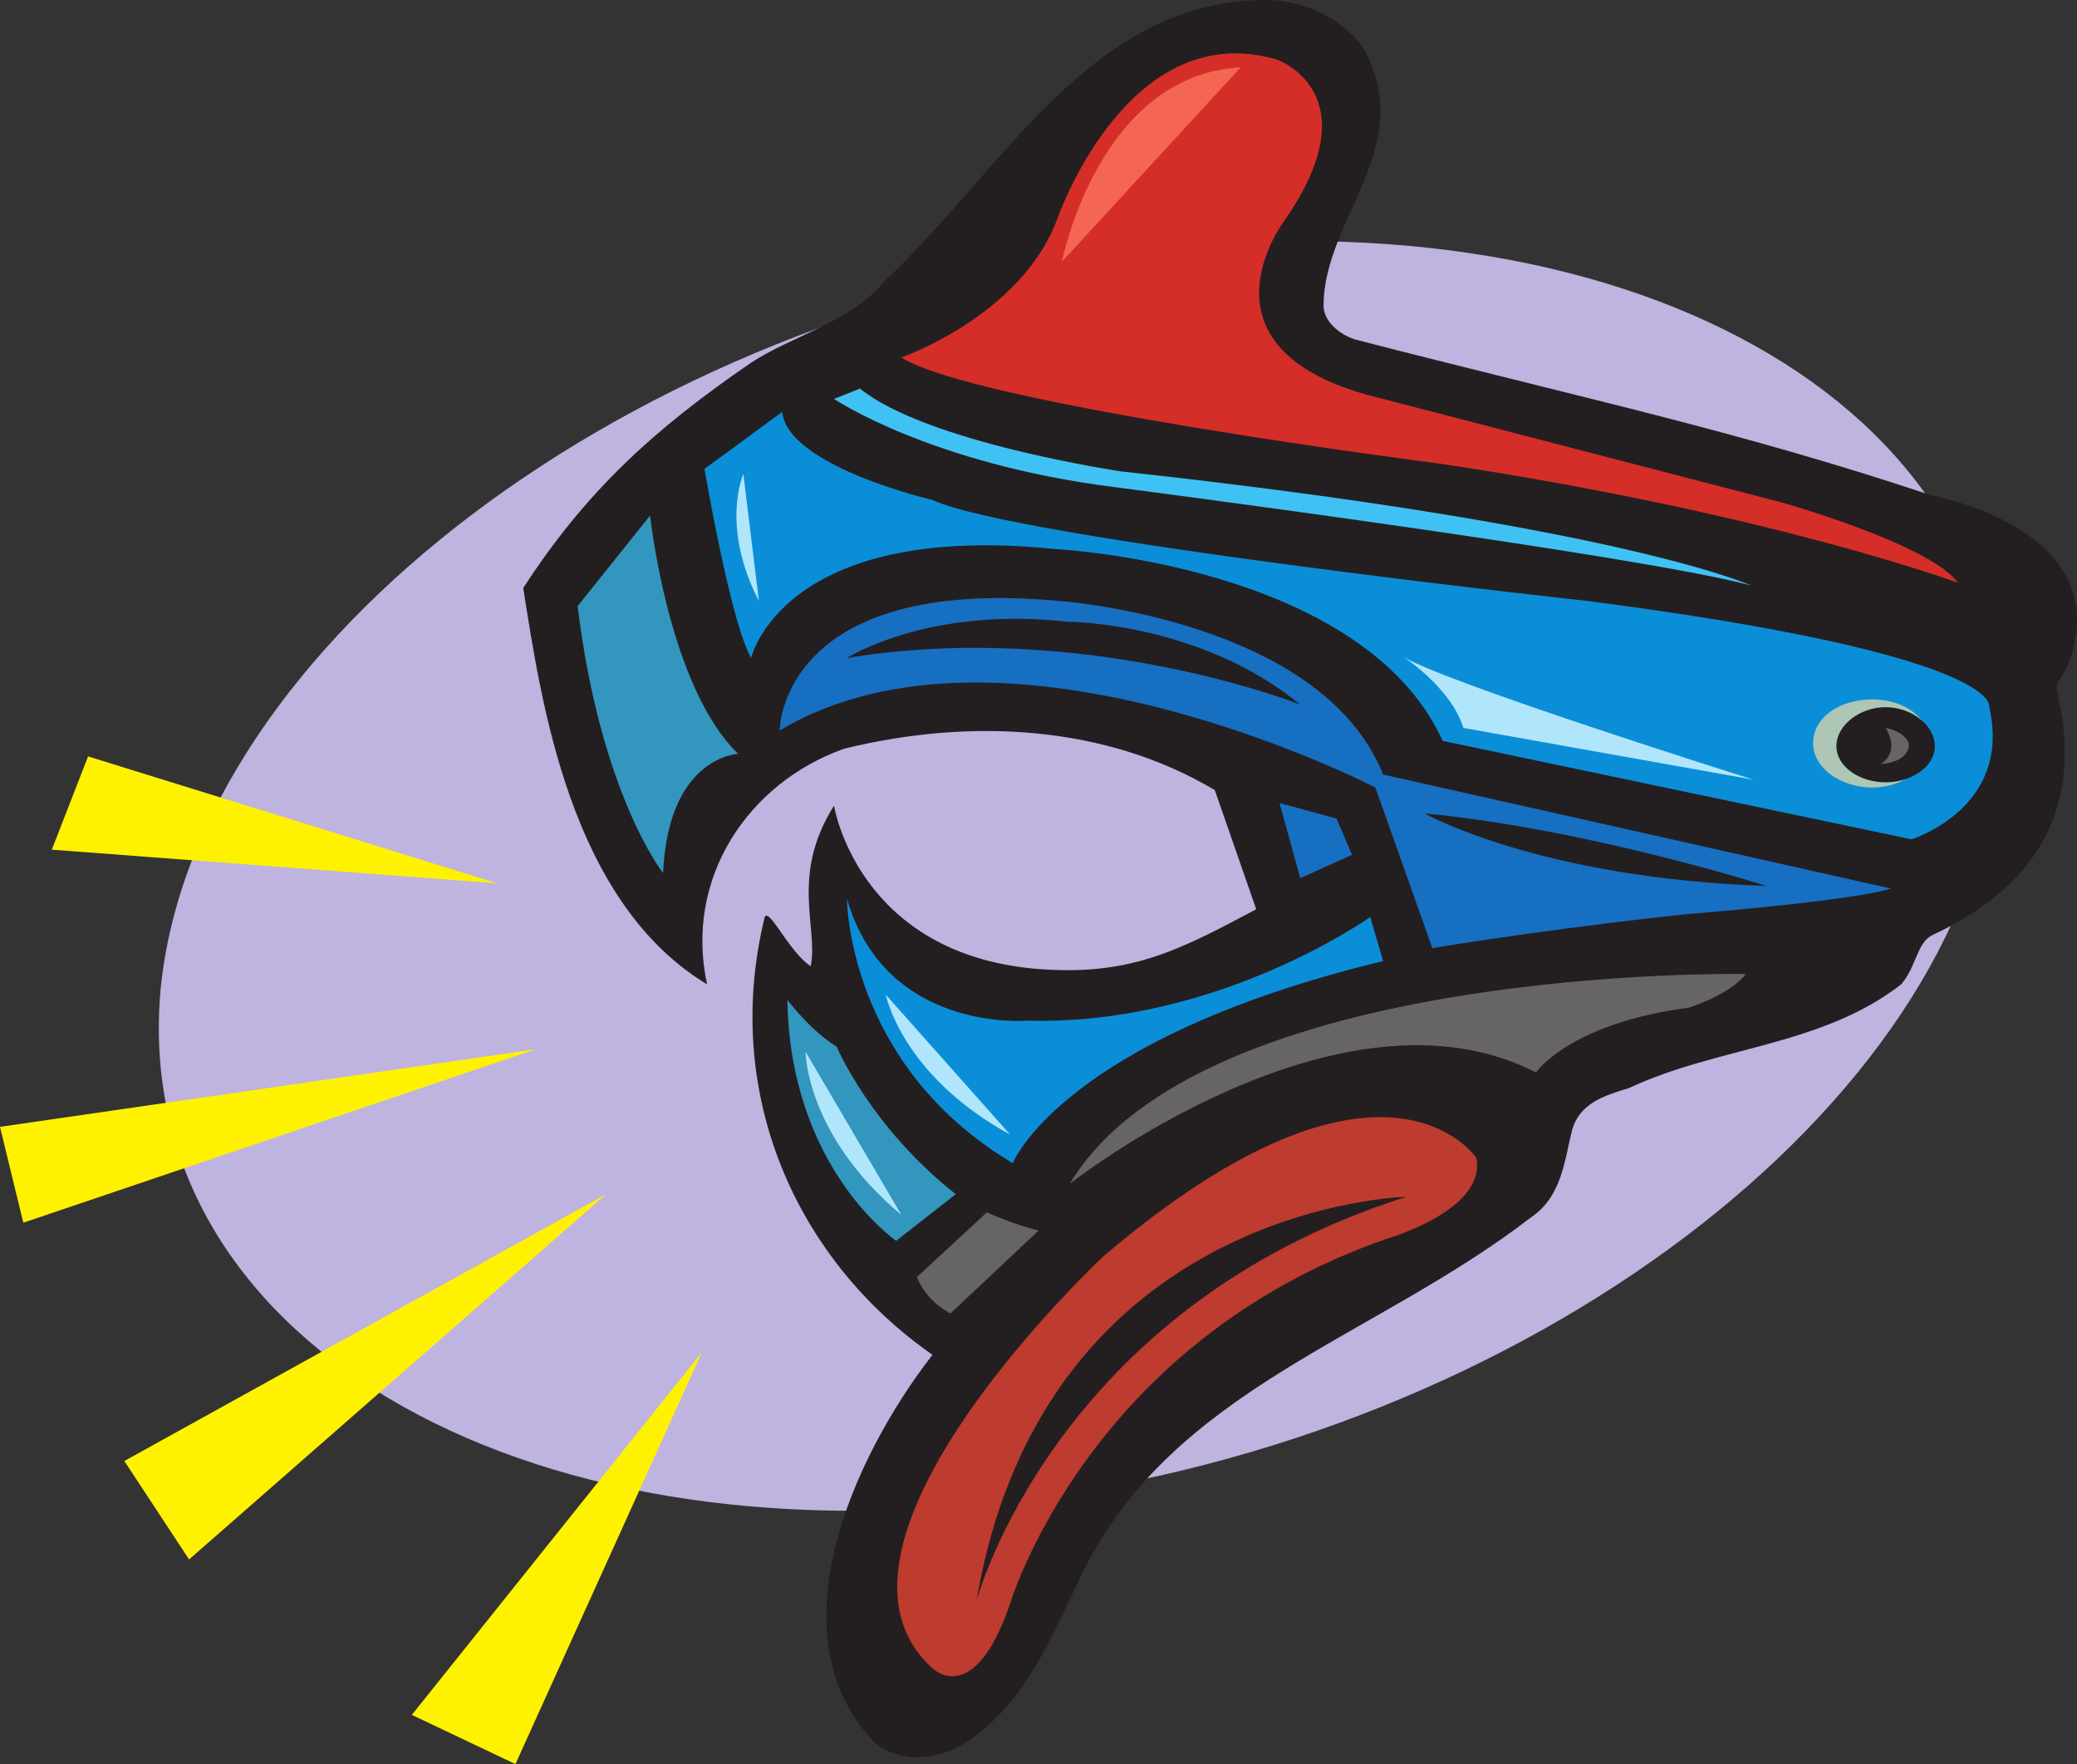
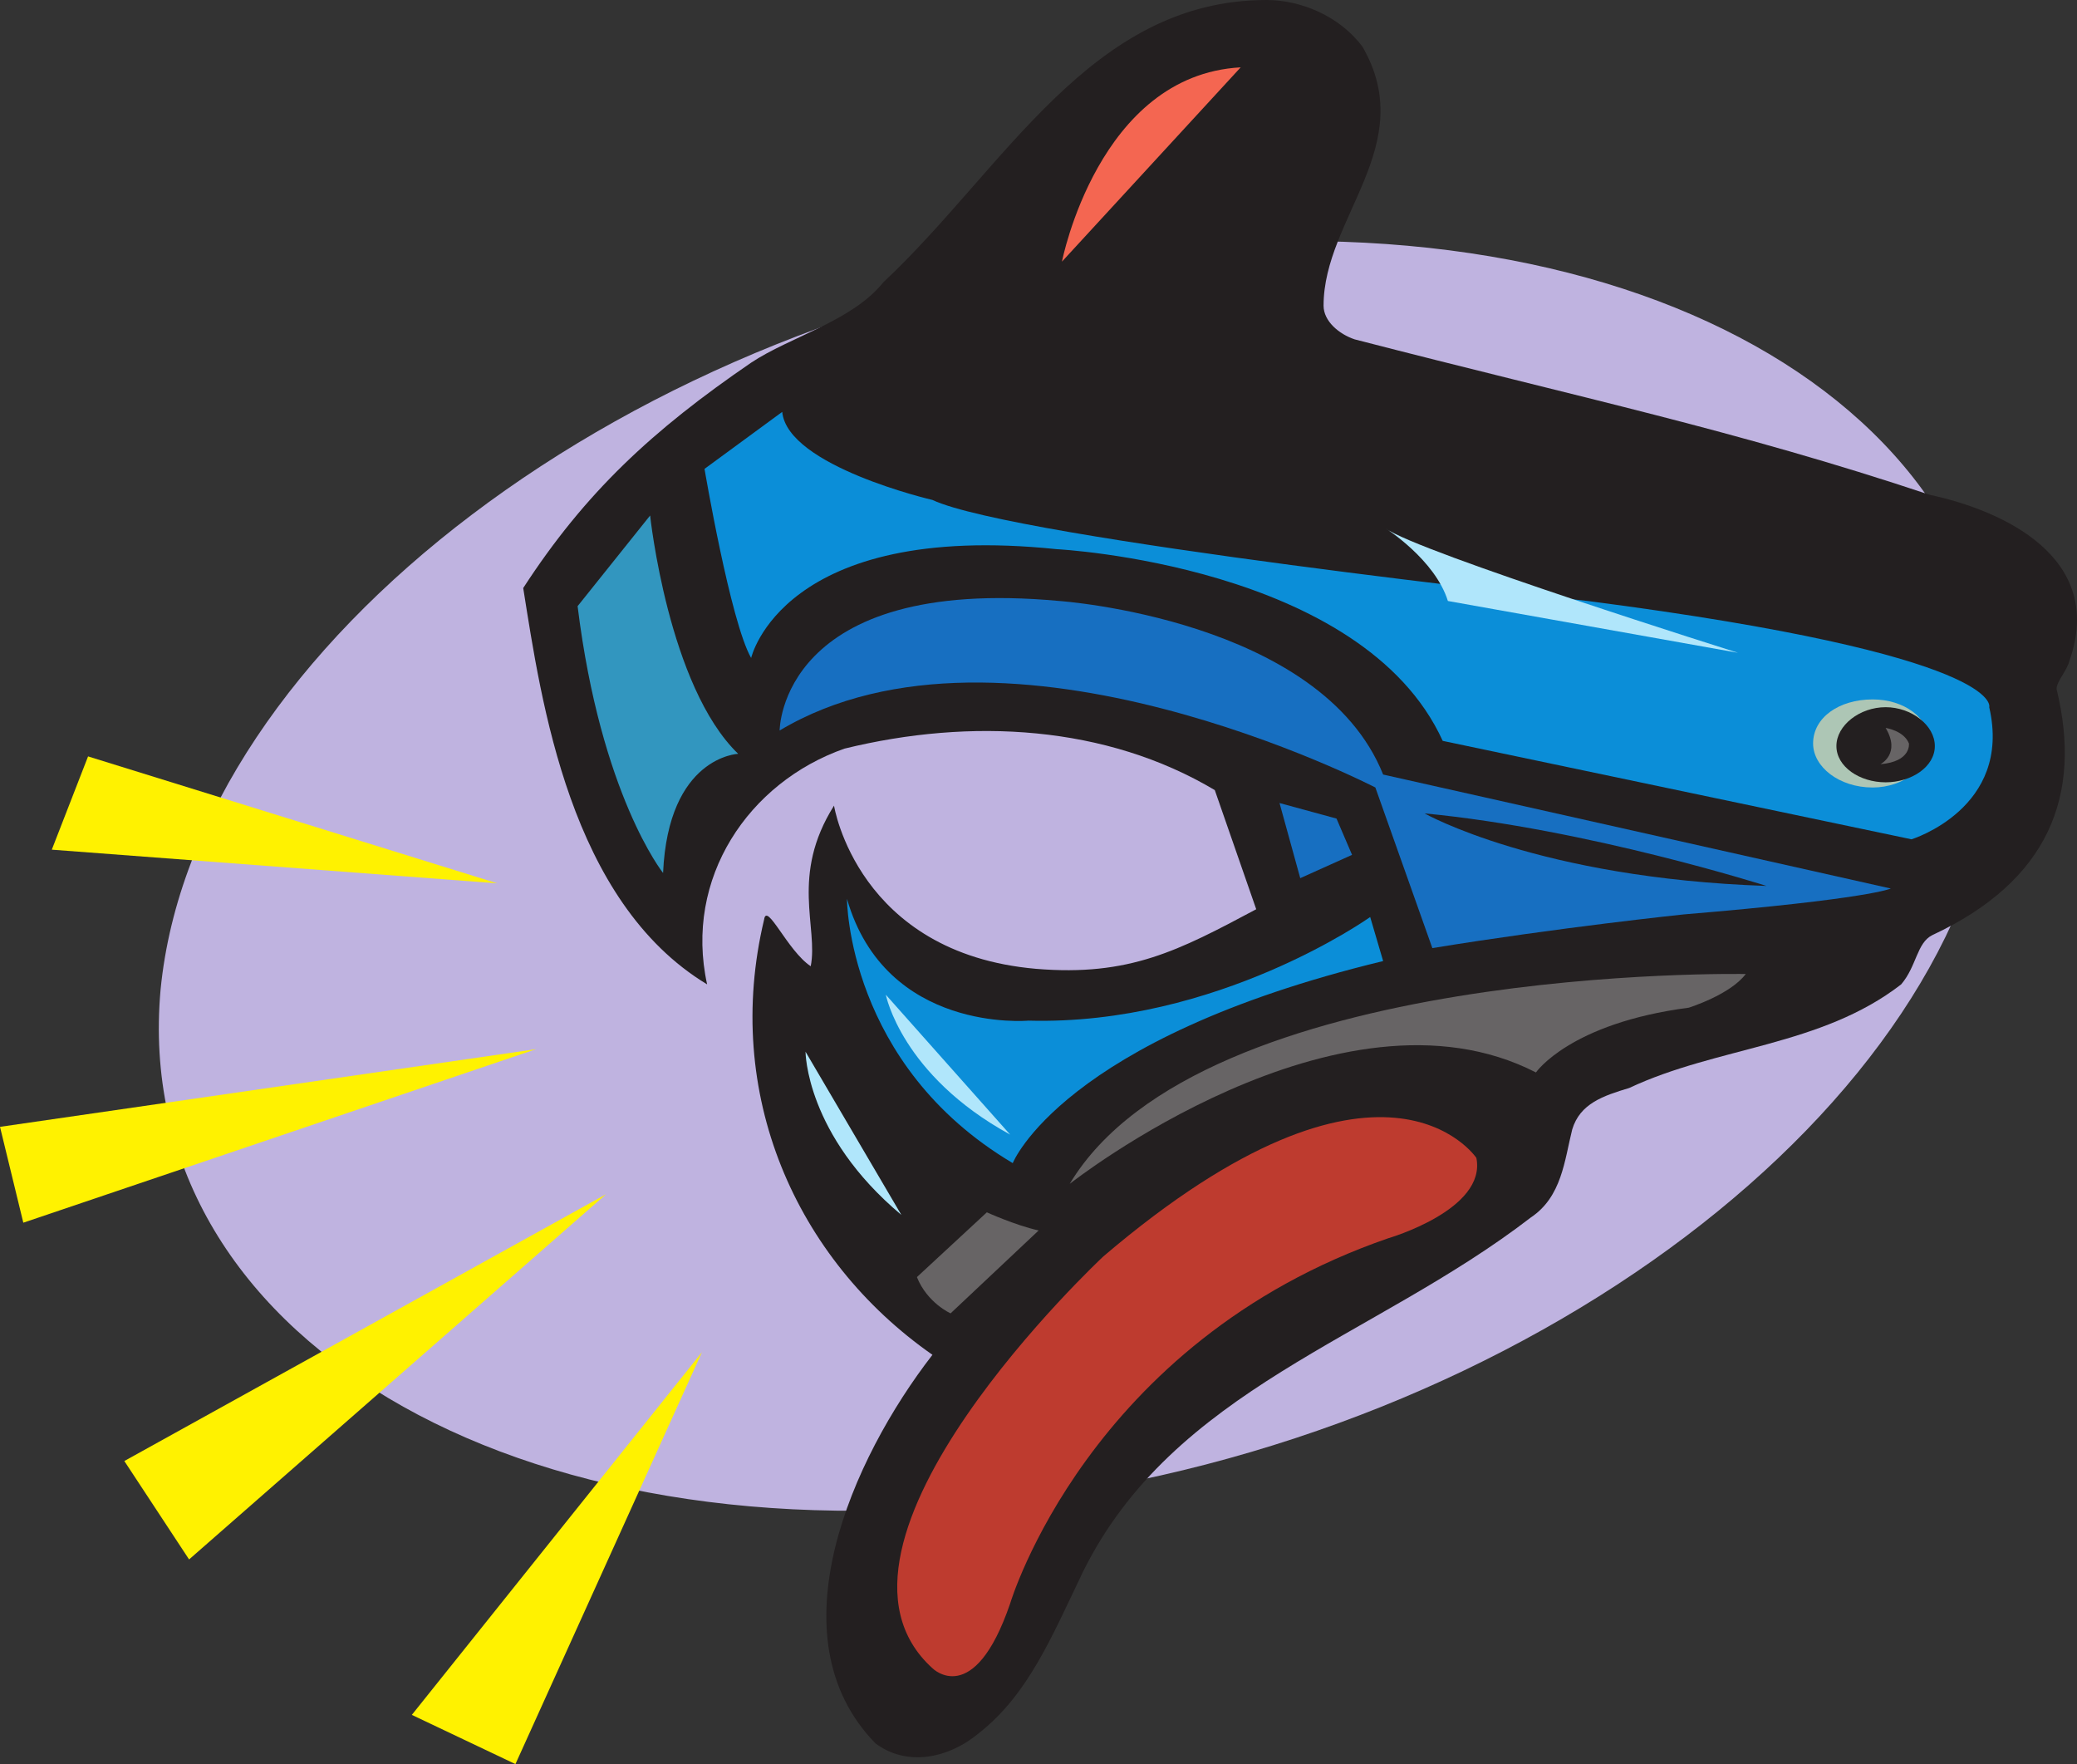
<svg xmlns="http://www.w3.org/2000/svg" width="601.415" height="510.75">
  <rect width="100%" height="100%" fill="#333333" stroke="none" />
  <path fill="#bfb3e0" fill-rule="evenodd" d="M46.5 286.5C56.25 186.75 183 90.75 329.25 72.75c147-18 258 48 249 147.75-9.75 99.75-136.5 195.75-282.75 213.75-147 18.75-258-48-249-147.75" />
  <path fill="#231f20" fill-rule="evenodd" d="M363.75 263.25c-22.5 12-36.75 19.5-63.75 17.25-51.75-4.5-58.5-47.25-58.5-47.25-12.75 20.25-4.5 35.25-6.75 46.5-6.75-4.5-12.75-18.75-13.5-13.5-12 50.25 9 98.25 48.75 126-23.25 30-46.5 81.75-16.5 112.5 9 6.75 21 4.5 30-3 14.25-11.25 21-27.75 30-46.5 26.25-53.25 84-67.5 129.75-102.75 9-6 9.75-16.5 12-25.5 2.25-7.5 9-9.75 16.5-12 25.5-12 55.5-12 78.75-30 4.5-5.25 4.5-12 9-14.25 33.75-15.75 43.5-40.5 36-71.25 0-2.25 3-5.25 3.75-8.25 10.5-30-19.5-43.5-40.5-48-56.25-18.75-99.75-27.75-166.5-45-4.5-1.5-9-5.25-9-9.75 0-25.5 27.75-46.5 11.25-75-6.75-9-18-13.5-27.75-13.5-51 0-75.75 48.75-111 81.75-9 11.25-27 15.75-38.25 23.25-28.5 19.5-48 37.5-66 65.25 5.25 33 13.5 90.75 53.25 114.75-6.75-30.75 12-58.5 39.75-68.25 36.75-9 75.75-6.75 107.25 12l12 34.5" />
-   <path fill="#3296bf" fill-rule="evenodd" d="M228 289.5s6.75 9 14.25 13.5c0 0 9.75 23.25 34.5 42.75l-17.25 13.5s-30.75-21-31.5-69.75" />
  <path fill="#0b8ed8" fill-rule="evenodd" d="M245.25 260.25s0 48 48 76.5c0 0 14.25-36 107.25-58.5l-3.75-12.75s-44.25 31.5-99 30c0 0-41.25 3.75-52.5-35.25" />
  <path fill="#be3b2f" fill-rule="evenodd" d="M319.5 363.75S230.25 447 270 483c0 0 12 12 22.5-18.75 0 0 22.5-75.75 109.5-105.75 0 0 28.5-8.25 25.5-23.25 0 0-27-40.5-108 28.5" />
  <path fill="#b0e6fb" fill-rule="evenodd" d="M256.5 288s4.5 23.25 36 40.5l-36-40.5m-23.25 16.5s0 24 27.75 47.25l-27.75-47.25" />
-   <path fill="#231f20" fill-rule="evenodd" d="M282.75 463.5s22.5-84.75 124.5-117c0 0-105 2.25-124.5 117" />
  <path fill="#676465" fill-rule="evenodd" d="M309.75 342.75s78-61.5 135-32.25c0 0 9.75-14.25 44.25-18.75 0 0 12-3.75 16.5-9.75 0 0-157.5-3-195.75 60.75m-24 8.25s8.25 3.75 15 5.25l-25.5 24s-6.75-3-9.75-10.5L285.75 351" />
-   <path fill="#d52e29" fill-rule="evenodd" d="M261 103.5s34.5-12 45-39.75c0 0 20.25-59.25 63.75-46.5 0 0 27.75 9.75 2.25 46.5 0 0-29.25 38.25 28.5 51.75l115.5 30s42.75 12 51 23.25c0 0-54.75-20.25-150-34.5 0 0-135-17.25-156-30.75" />
  <path fill="#3296bf" fill-rule="evenodd" d="M188.25 149.25s5.25 49.5 25.5 69c0 0-20.25.75-21.75 34.5 0 0-18-22.5-24.75-77.25l21-26.25" />
  <path fill="#176fc1" fill-rule="evenodd" d="m370.5 232.5 6 21.75 15-6.75L387 237l-16.5-4.5" />
  <path fill="#f46651" fill-rule="evenodd" d="M307.5 75.75s10.5-54 51.75-56.25L307.5 75.75" />
  <path fill="#176fc1" fill-rule="evenodd" d="M225.75 211.5s0-45 81-37.5c0 0 75.75 5.25 93.75 50.25l147 33s-6 3-60 7.5c0 0-36 3.75-72.75 9.75l-16.5-46.5S291 172.5 225.75 211.5" />
  <path fill="#0b8ed8" fill-rule="evenodd" d="m226.5 119.25-22.5 16.5s7.5 44.25 13.5 54.75c0 0 9-39.75 88.5-31.5 0 0 88.5 4.5 111.75 55.5L553.5 243s29.25-9 22.5-38.25c0 0 5.25-15-116.25-30.75 0 0-165.75-18-189.75-29.25 0 0-42-9.75-43.5-25.5" />
  <path fill="#231f20" fill-rule="evenodd" d="M412.5 235.5s33 18.75 99 21c0 0-51.75-16.5-99-21" />
-   <path fill="#3fc2f3" fill-rule="evenodd" d="M324.75 136.5s-56.25-8.25-75.75-24l-7.5 3s27.75 18.75 81 25.5c0 0 150.75 19.5 184.5 28.5 0 0-37.5-17.25-182.25-33" />
  <path fill="#adc6b5" fill-rule="evenodd" d="M542.25 228c9 0 16.5-6 16.5-12.75 0-7.5-7.5-12.75-16.5-12.75-9.75 0-17.25 5.25-17.25 12.75 0 6.75 7.5 12.75 17.25 12.75" />
  <path fill="#231f20" fill-rule="evenodd" d="M546 226.5c7.5 0 14.25-4.5 14.25-10.5s-6.75-11.25-14.25-11.25S531.75 210 531.75 216s6.75 10.5 14.25 10.5" />
  <path fill="#676465" fill-rule="evenodd" d="M546 210.75s5.25.75 6.75 4.5c0 0 .75 5.25-8.25 6 0 0 6-3 1.5-10.5" />
-   <path fill="#231f20" fill-rule="evenodd" d="M245.25 190.5s23.25-15 63.75-10.5c0 0 38.25 0 67.5 24 0 0-62.25-24.75-131.25-13.5" />
-   <path fill="#b0e6fb" fill-rule="evenodd" d="M215.25 137.25s-6.75 15 4.5 36.75l-4.5-36.75m190.5 52.5s14.25 9 18 21l84 15s-93-29.25-102-36" />
+   <path fill="#b0e6fb" fill-rule="evenodd" d="M215.25 137.25l-4.5-36.75m190.5 52.5s14.25 9 18 21l84 15s-93-29.25-102-36" />
  <path fill="#fff200" fill-rule="evenodd" d="M144 255.75 25.5 219 15 246Zm11.25 48L0 326.25 6.75 354Zm20.25 42L36 423l18.75 28.5Zm27.75 45.75-84 105 30 14.25zm0 0" />
</svg>